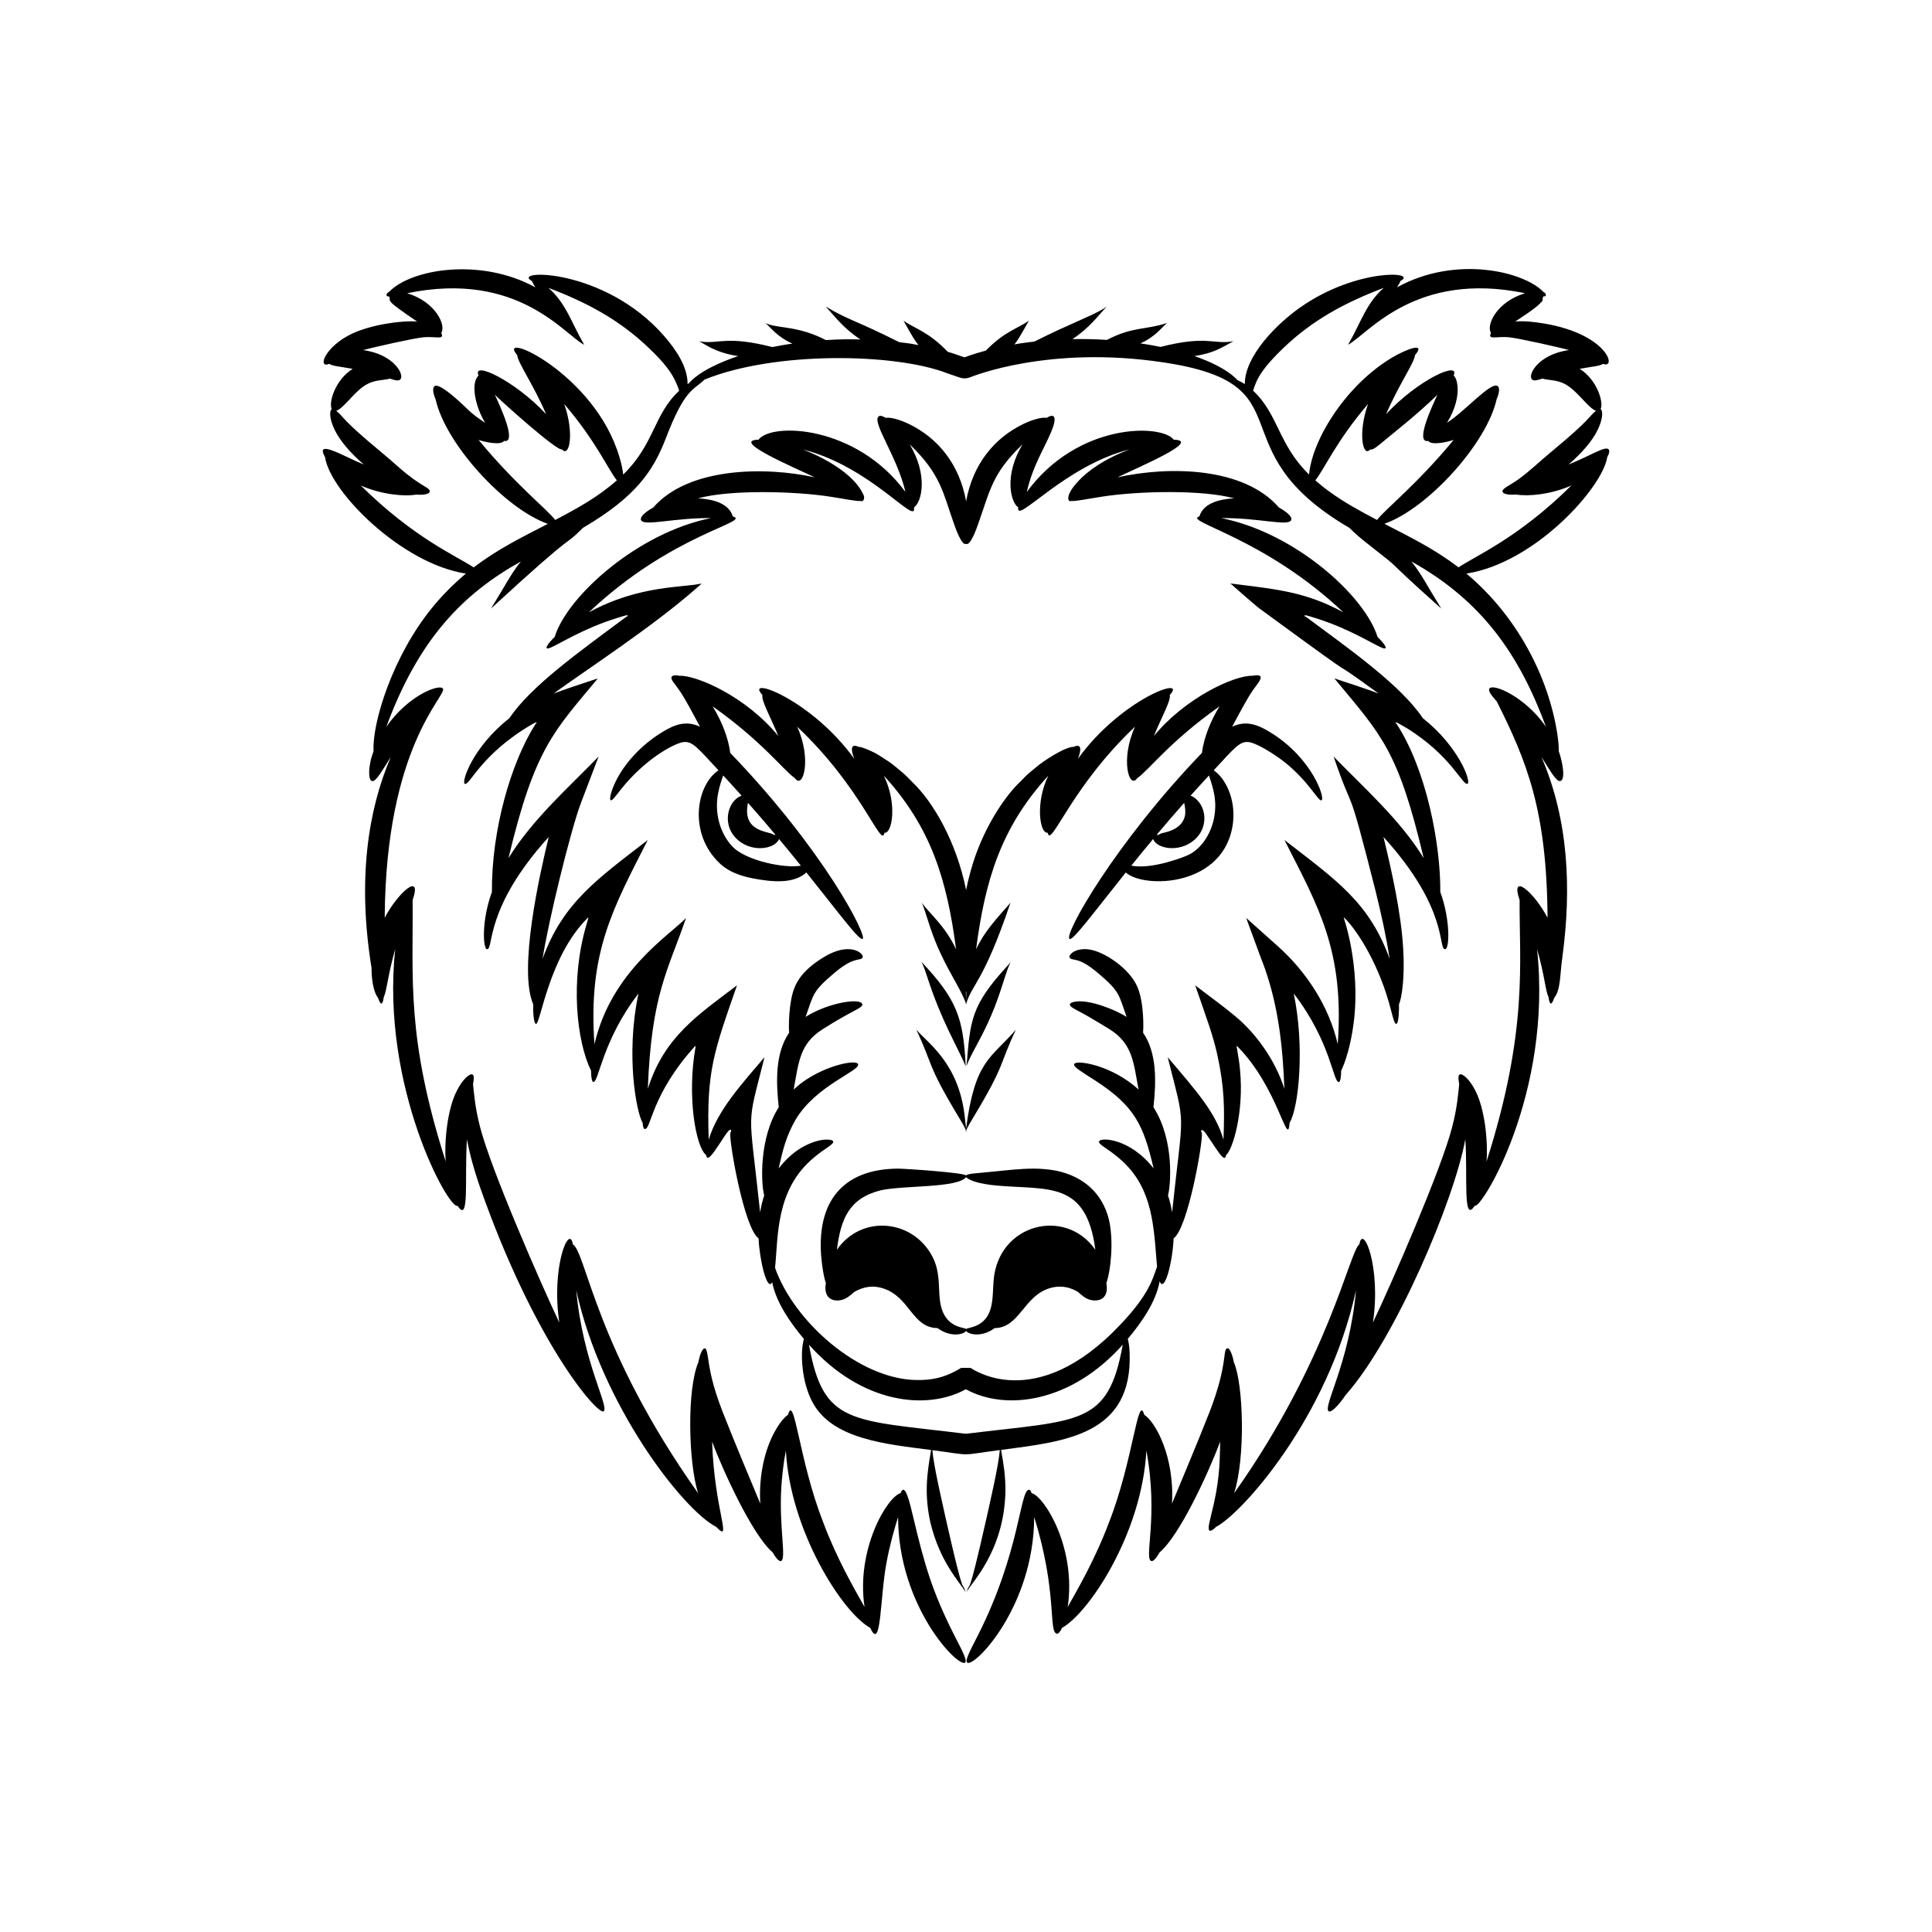
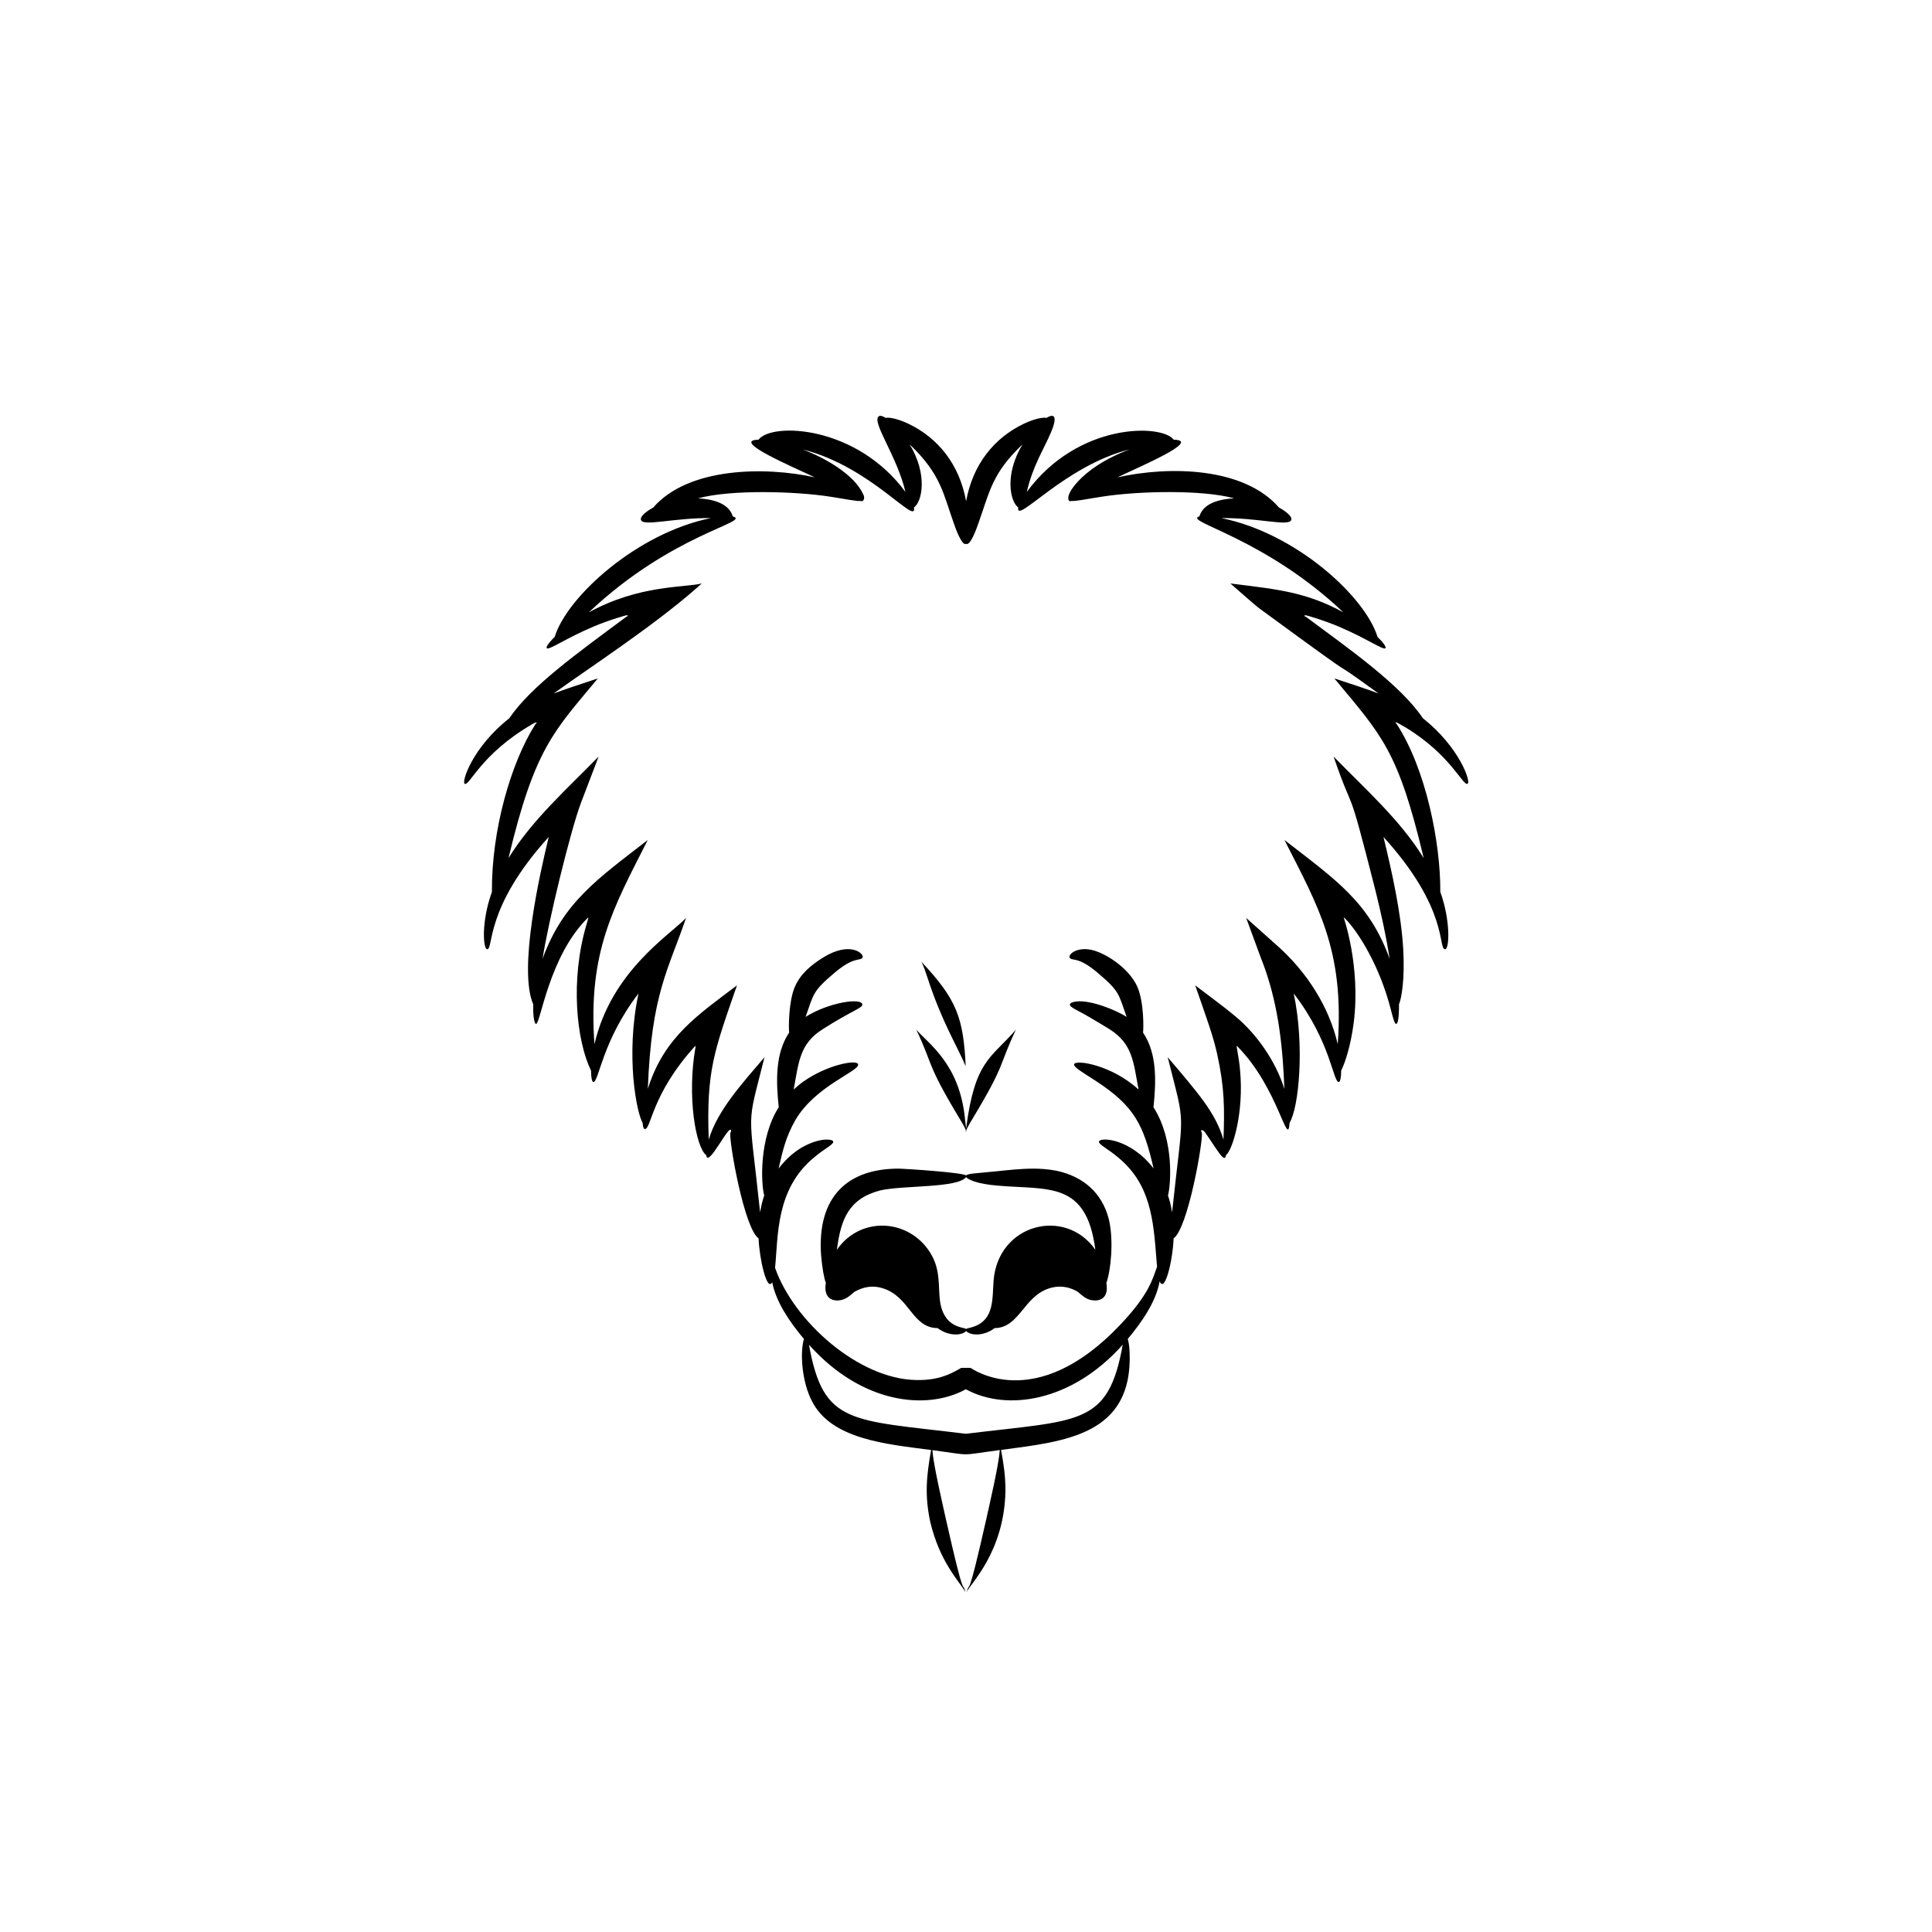
<svg xmlns="http://www.w3.org/2000/svg" fill="#000000" width="800px" height="800px" version="1.1" viewBox="144 144 512 512">
  <g>
    <path d="m408.96 528.28c-0.312 4.055-2.512 13.418-3.547 18.141-5.262 23.281-4.273 15.973-5.25 19.52 0.867-2.156 9.969-10.523 10.289-26.762 0.031-4.113-0.516-7.312-1.156-10.938 16.98-2.254 34.906-3.883 34.066-25.805-0.07-1.633-0.266-2.84-0.488-3.613 3.637-4.356 7.453-9.754 8.445-15.254 1.309 3.242 3.457-5.231 3.699-11.387 3.836-2.715 7.812-25.711 7.492-27.902-0.125-0.227-0.355-0.84 0-0.805 0.258 0.023 0.559 0.328 0.691 0.422 0.121 0.133 0.566 0.801 1.289 1.855 2.168 3.219 3.422 5.301 4.082 5.082 0.168-0.055 0.277-0.305 0.32-0.703 1.777-1.355 4.809-11.41 3.734-22.52-0.129-1.707-0.457-3.672-0.738-5.289-0.023-0.125-0.172-1.023-0.152-0.898-0.027-0.199-0.004-0.164 0.008-0.156 0.012 0.008 0.023 0.023 0.023 0.023s-0.039-0.062-0.004-0.082c0.008-0.004 0.02-0.008 0.039-0.004l0.031 0.008s0.016 0.012 0.031 0.023l0.234 0.246c10.758 11.016 13.148 27.262 13.66 20.062 2.465-4.074 4.027-20.41 1.09-34.266 9.969 12.953 10.391 23.625 11.98 23.457 0.312-0.016 0.602-1.098 0.598-3.008 1.074-2.195 2.523-6.555 3.324-12.711 1.91-15.141-2.769-28.117-2.586-27.637 0.008 0 0.02 0.012 0.02 0.012l-0.004-0.004c-0.098-0.113-0.098-0.223 0.051-0.164l0.051 0.023 0.023 0.012c3.637 3.586 9.398 12.852 12.309 24.402 0.613 2.352 0.98 3.695 1.387 3.684 0.754-0.02 0.77-4.242 0.742-5.184 0.715-1.652 1.578-6.941 1.121-14.672-0.527-9.375-2.973-20.387-5.231-29.688 17.457 19.207 14.371 29.773 16.336 29.75 1.16 0.023 1.461-7.652-1.277-15.18 0.094-12.762-3.703-32.457-11.609-44.578-0.082-0.062-0.094-0.07-0.172-0.137-0.23-0.188-0.039-0.238 0.254-0.168-0.254-0.172 0.809 0.402 2.461 1.367 11.832 7.231 15.035 15.426 16.273 14.852 1.07-0.473-2.312-9.879-11.82-17.367-5.914-8.797-19.238-18.152-31.027-26.906-0.32-0.062-0.691-0.359-0.055-0.367h0.145l0.215 0.059 0.453 0.121c0.594 0.18 1.176 0.355 1.754 0.531 2.289 0.73 4.394 1.504 6.281 2.301 7.559 3.219 11.773 6.324 12.328 5.684 0.23-0.258-0.457-1.367-2.113-2.977-3.309-10.734-21.656-27.535-41.41-31.492 9.977-0.086 17.617 2.242 18.508 0.578 0.547-1.098-2.133-2.801-3.238-3.394-9.219-10.617-28.781-11.09-42.777-7.981 5.996-2.898 22.422-9.793 14.906-9.977-3.172-4.203-25.387-4.621-38.941 13.852 1.602-6.969 4.535-11.324 6.402-15.777 0.953-2.238 1.281-3.852 0.641-4.285-0.359-0.242-0.992-0.074-1.805 0.426-0.977-0.191-3.172 0.211-6.047 1.57-7.906 3.793-13.504 10.805-15.27 20.527-1.758-9.699-7.336-16.723-15.27-20.527-2.879-1.359-5.07-1.762-6.047-1.57-0.812-0.5-1.445-0.668-1.805-0.426-2.082 1.402 4.867 10.574 7.043 20.062-12.938-17.629-35.414-18.527-38.941-13.852-7.57 0.188 9.516 7.371 14.906 9.977-13.02-2.891-33.465-2.738-42.777 7.981-1.105 0.594-3.785 2.293-3.238 3.394 0.883 1.648 8.719-0.664 18.508-0.578-19.312 3.867-38.07 20.648-41.41 31.492-1.656 1.605-2.344 2.719-2.113 2.977 0.559 0.641 4.773-2.469 12.328-5.684 4.633-1.957 8.996-3.09 8.699-3.008 0.141-0.012 0.305-0.027 0.441 0.043 0.238 0.09-0.305 0.312-0.352 0.324-13.055 9.691-25.375 18.5-31.027 26.906-9.859 7.766-12.723 16.969-11.82 17.367 1.316 0.609 4.195-7.769 17.699-15.688 0.453-0.254 1.172-0.625 1.035-0.531 0.293-0.07 0.484-0.02 0.254 0.168-0.145 0.125-0.156 0.117-0.16 0.125-0.082 0.125-0.285 0.438-0.203 0.312-6.344 10.031-11.539 27.816-11.418 44.277-2.879 7.914-2.316 15.199-1.277 15.18 1.832 0.023-0.82-10.871 16.336-29.75-2.371 9.75-8.121 35.094-4.109 44.359-0.012 0.441-0.02 0.871-0.012 1.258 0.035 2.535 0.398 3.918 0.75 3.926 1.191 0.043 3.398-17.93 13.695-28.086l0.023-0.012 0.051-0.023c0.145-0.059 0.145 0.051 0.051 0.164l-0.004 0.004s0.012-0.012 0.02-0.012c0.051-0.125-0.078 0.25-0.473 1.664-4.375 14.793-2.606 30.875 1.215 38.684 0 1.914 0.285 2.992 0.598 3.008 1.465 0.156 2.309-10.891 11.98-23.457-1.809 8.535-1.832 16.379-1.367 22.297 0.543 6.394 1.672 10.668 2.457 11.969 0.074 1.043 0.277 1.625 0.543 1.656 1.766 0.234 1.598-9.004 13.352-21.965l0.031-0.023c0.09-0.008 0.062 0 0.07 0 0.035 0.02-0.004 0.082-0.004 0.082s0.012-0.016 0.023-0.023c0.012-0.004 0.035-0.043 0.008 0.156l-0.012 0.113c-2.281 12.891 0.039 26.441 2.852 28.594 0.414 3.637 6.246-8.703 6.574-6.5 0.043 0.125-0.008 0.105-0.137 0.508-0.027 0.082-0.047 0.121-0.059 0.145-0.336 2.293 3.652 25.184 7.492 27.902 0.215 5.516 2.254 14.305 3.609 11.605 1.051 5.441 4.84 10.777 8.402 15.035-1.098 3.863-0.492 11.383 2.09 16.402 5.109 10.289 20.012 11.492 31.621 13.031-1.207 6.805-1.75 11.887-0.234 19.031 2.516 10.625 7.629 15.695 9.367 18.652-0.969-3.508-0.012 3.672-5.25-19.52-1.012-4.621-3.231-14.07-3.547-18.121 11.145 1.465 6.59 1.465 17.871-0.031zm-59.562-48.277c0.852-8.328 0.109-20.812 10.301-29.238 2.879-2.457 5.293-3.457 5.102-4.25-0.082-0.355-0.812-0.57-2.106-0.508-1.285 0.074-3.129 0.512-5.199 1.551-2.398 1.152-4.981 3.269-7.156 6.102 1.074-4.652 1.867-8.34 4.492-12.922 5.422-9.141 17.188-12.926 16.562-14.723-0.434-1.305-8.316 0.227-14.52 4.629-0.859 0.609-1.711 1.324-2.547 2.094 1.332-7.047 1.5-12.102 7.672-15.973 7.715-4.941 10.574-5.594 10.531-6.559-0.16-1.887-8.93-0.57-15.039 3.273 2.184-6.156 1.863-6.758 7.551-11.578 5.309-4.551 6.887-3.141 7.535-4.106 0.602-0.969-3.231-4.617-10.625 0.074-3.16 1.992-5.875 4.289-7.328 7.695-1.637 3.801-1.656 10.75-1.488 12.086-3.781 5.555-3.465 13.137-2.762 19.773-5.223 8.141-4.727 20.219-3.848 23.391-0.426 1.289-0.766 2.508-1.086 4.469-3.051-28.852-3.68-21.727 1.16-41.113-5.777 6.805-12.469 14.031-14.781 21.844-0.645-18.203 1.379-23.309 7.488-40.883-10.367 7.836-19.066 13.586-23.434 26.82-0.07 0.211-0.129 0.41-0.191 0.617 0.938-25.195 5.41-31.469 10.121-45.301-4.129 4.418-19.809 14.039-24.266 33.457-1.758-24.387 4.957-36.059 14.121-54.113-13.254 10.277-22.441 16.508-27.875 31.48 1.453-9.477 7.375-33.98 10.227-41.461l4.629-12.137c-8.168 8.406-17.582 16.691-23.879 26.914 6.945-29.277 12.172-33.734 23.672-47.621-5 1.66-8.473 2.777-11.719 4.004 8.918-6.465 26.418-17.824 37.895-27.953 0.129-0.117 1.496-1.324 1.363-1.207-4.789 1.137-16.598 0.348-29.926 7.652 22.07-20.906 43.219-23.949 38.16-25.422-1.078-3.559-5.371-4.582-9.203-4.797 8.668-2.387 25.953-1.855 34.891-0.457 4.219 0.637 7.129 1.293 8.289 1.148 0.035 0.031 0.078 0.059 0.145 0.07 0.418 0.121 1.094-0.805 0.34-2.012-2.441-5.164-10.117-9.531-15.969-11.711 18.176 4.551 30.344 20.551 29.512 15.379 2.125-1.477 3.746-8.621-1.133-16.711 8.27 7.875 8.898 13.074 11.664 20.832 0.414 1.23 2.16 6.184 3.285 5.512 1.125 0.672 2.871-4.285 3.285-5.512 3.062-8.594 3.633-13.188 11.664-20.836-4.918 8.156-3.203 15.27-1.133 16.711-0.762 4.731 12.273-11.066 29.512-15.379-6.574 2.449-11.18 5.719-13.77 8.594-3.828 4.215-2.227 5.516-1.715 5.059 1.156 0.145 4.07-0.512 8.289-1.148 9.461-1.48 26.453-1.867 34.891 0.457-3.832 0.215-8.125 1.242-9.203 4.797-4.504 1.309 17.133 5.5 38.16 25.422-9.723-5.328-17.445-6.086-28.281-7.449-0.133-0.016-1.602-0.199-1.469-0.184l-0.121-0.016c-0.02 0-0.047-0.008-0.055-0.004 0.145 0.129 1.496 1.324 1.363 1.207 6.559 5.789 6.769 5.742 6.641 5.648 33.379 24.469 13.395 9.359 31.254 22.305-3.215-1.215-6.648-2.32-11.719-4.004 12.512 15.105 16.852 18.871 23.672 47.621-6.25-10.145-15.477-18.285-23.879-26.914 5.91 17.191 3.156 4.238 11.129 35.637 1.523 6.16 2.812 12.008 3.727 17.961-5.453-15.023-14.18-20.859-27.875-31.48 9.027 17.773 15.906 29.328 14.121 54.113-2.273-9.895-8.156-19.078-15.945-26.031l-8.32-7.426 3.848 10.461c0.371 1.008 0.797 2.004 1.145 3.047 3.613 10.383 4.719 20.84 5.129 31.797-2.375-7.613-7.578-14.742-12.895-19.156-0.832-0.676-1.672-1.359-2.519-2.047-0.836-0.641-1.676-1.285-2.523-1.934-11.391-8.613-0.102-0.078-5.691-4.301 3.352 9.645 4.629 13.078 5.727 17.809l0.094 0.418c1.98 8.945 1.961 14.449 1.672 22.66-2.121-7.172-6.742-12.375-14.781-21.844 4.871 19.496 4.191 12.473 1.16 41.113-0.32-1.977-0.664-3.195-1.086-4.469 0.68-2.453 1.836-14.531-3.848-23.391 0.711-6.719 1.004-14.242-2.762-19.773 0.137-1.086 0.281-7.973-1.488-12.086-2.176-5.106-9.027-9.453-12.793-9.949-3.633-0.52-5.617 1.445-5.16 2.18 0.684 1.012 2.133-0.527 7.535 4.106 5.723 4.852 5.387 5.469 7.551 11.578-3.066-1.93-9.52-4.469-13.207-4.086-1.172 0.113-1.801 0.445-1.832 0.812-0.035 0.773 2.082 1.516 5.117 3.309 1.75 1.035 4.371 2.582 5.414 3.25 6.172 3.875 6.34 8.93 7.672 15.973-7.086-6.504-16.645-7.996-17.066-6.723-0.262 0.746 2.106 2.098 5.582 4.336 10.41 6.766 12.789 11.703 15.473 23.309-6.133-7.977-14.176-8.379-14.465-7.144-0.188 0.797 2.223 1.797 5.102 4.25 8.57 7.086 9.301 16.504 10.098 26.801 0.051 0.777 0.109 1.484 0.176 2.148-1.145 3.066-2.004 7.211-9.699 15.297-22.711 24.082-39.57 11.516-39.703 11.5-0.27-0.023-2.25-0.023-2.523 0-3.223 1.938-6.461 3.309-11.887 3.211-15.363-0.254-32.484-15.637-37.414-29.723zm50.941 31.945m-0.758 0m-41.195-11.586c13.977 15.668 31.105 17.426 41.355 11.918l0.219-0.121 0.219 0.121c10.52 5.656 27.684 3.41 41.355-11.918-3.856 21.582-11.328 19.891-41.402 23.586h-0.34c-30.461-3.742-37.594-2.25-41.406-23.586z" />
-     <path d="m337.53 343.54c-0.461-3.531-1.961-7.953-4.672-12.352 13.207 9.355 18.586 16.754 21.832 19.07 2.156 3.031 4.488-5.098 0.57-13.668 17.434 16.434 22.297 32.512 23.141 28.086 1.996 0.332 3.492-7.602-0.168-15.113 12.547 13.715 16.719 27.578 19.141 46.012-2.91-6.211-6.879-9.32-9.113-12.34 0 0 0.203 0.363 0.461 1.082 0.965 2.594 2.125 7.367 4.766 12.832 2.477 5.266 5.625 9.941 6.508 12.855-0.02 0.207-0.035 0.316-0.035 0.316s0.02-0.09 0.062-0.23c0.039 0.141 0.062 0.23 0.062 0.23s-0.02-0.109-0.035-0.316c1.637-5.383 4.602-5.664 11.734-26.77-3.758 4.34-6.824 7.457-9.113 12.34 2.394-18.227 6.539-32.234 19.141-46.012-3.523 7.227-2.262 15.457-0.168 15.113 0.824 4.324 6.059-11.988 23.141-28.086-3.938 8.613-1.574 16.684 0.57 13.668 3.301-2.356 8.555-9.664 21.832-19.07-2.258 3.664-4.121 8.117-4.672 12.352-22.902 23.781-36.777 48.289-35.066 49.289 0.887 0.516 6.305-6.875 14.898-17.609 4.824 4.387 26.453 3.871 28.426-13.301 0.691-6.414-2.117-11.742-5.125-13.777 5.449-5.856 6.922-7.887 9.445-7.457 2.43 0.426 7.164 3.594 9.117 5.117 6.582 5.141 9.141 10.637 9.992 10.285 1.078-0.43-2.383-11.156-13.543-18.008-3.348-2.066-6.434-3.231-10.125-1.492 2.082-3.883 3.973-7.426 5.32-9.41 1.219-1.836 4.004-4.602 0.637-4.188-0.148 0.016-0.32 0.059-0.488 0.098-4.875-0.199-18.031 5.945-26.215 15.977 2.113-5.188 4.527-9.32 4.223-10.895 4.926-5.277-12.941 1.086-24.348 16.922 0.871-2.273 1.109-4.176-1.16-3.16-2.238-0.062-8.238 3.902-9.914 5.383-3.164 2.637-1.953 1.574-4.301 3.938-3.551 3.375-8.277 10.156-11.418 18.523-1.285 3.441-2.188 6.828-2.844 10.078-2.617-12.965-8.816-23.43-14.262-28.605-0.742-0.746-1.426-1.488-2.148-2.141-0.75-0.625-1.469-1.223-2.156-1.797-1.336-1.176-2.746-2.004-3.926-2.773-0.602-0.371-1.145-0.738-1.684-1.016-0.551-0.266-1.055-0.5-1.512-0.703-1.363-0.598-2.309-0.902-2.789-0.891-2.269-1.016-2.035 0.887-1.16 3.16-11.391-15.812-29.301-22.23-24.348-16.918-0.305 1.57 2.113 5.707 4.223 10.895-8.531-10.457-21.656-16.164-26.215-15.977-0.652-0.145-1.832-0.273-2.082 0.332-0.281 0.734 0.941 1.816 2.231 3.762 1.461 2.156 3.359 5.754 5.32 9.41-3.684-1.734-6.738-0.602-10.121 1.492-5.371 3.297-10.246 8.375-12.691 13.992-1.027 2.418-1.188 3.879-0.852 4.012 0.375 0.156 1.215-1.004 2.742-2.953 6.371-7.981 13.891-12.02 16.363-12.449 2.543-0.434 4 1.609 9.445 7.457-5.832 3.941-7.746 15.883-0.652 23.652 2.637 2.996 5.945 4.242 9.902 5.012 4.656 0.875 10.559 1.582 14.047-1.59 8.594 10.734 14.012 18.125 14.898 17.609 1.324-0.773-10.246-23.512-35.07-49.285zm120.29 13.223c0.25 1.195 0.43 2.328 0.172 3.566-0.926 3.856-5.863 4.332-6.195 4.512-0.969 0.43-0.922 0.52-1.25 0.363 2.293-2.731 4.719-5.559 7.273-8.441zm7.84 4.394c-0.828 3.731-3.109 7.621-6.625 9.359-1.398 0.691-9.934 3.969-15.227 2.887 1.805-2.242 3.738-4.606 5.789-7.062 1.02 2.844 7.879 3.82 11.73-0.562 2.379-2.691 2.457-6.777 0.266-9.398-0.684-0.824-1.438-1.297-2.074-1.52 1.484-1.656 2.586-2.883 4.871-5.356 1.371 4.078 2.207 7.129 1.27 11.652zm-65.637 48.426c-0.004-0.098-0.055-2.633-0.055-2.691 0.02-0.039 0.035-0.078 0.055-0.121 0.02 0.043 0.039 0.082 0.055 0.121 0 0.055-0.051 2.598-0.055 2.691zm-50.527-44.379c-0.207 0.098-0.297 0.113-0.586-0.066-1.25-0.902-8.316-0.605-6.688-8.375 2.555 2.883 4.981 5.711 7.273 8.441zm-11.539 2.984c-3.367-3.699-4.551-8.98-3.691-13.73 0.371-2.152 1.004-3.801 1.391-4.953 2.289 2.481 3.426 3.742 4.871 5.356-3.5 1.23-5.191 7.09-1.809 10.918 3.938 4.484 10.746 3.305 11.73 0.562 2.047 2.457 3.981 4.82 5.785 7.062-3.91 0.801-14.629-1.188-18.277-5.215z" />
    <path d="m362.86 484.01c-0.598 3.434 1.129 4.859 3.559 4.598 1.703-0.172 2.75-1.191 4.004-2.254 2.441-1.371 4.894-1.797 7.57-0.934 7.156 2.254 7.707 10.488 14.477 10.539 2.965 2.266 6.543 1.965 7.559 0.773 0.953 1.117 4.488 1.574 7.559-0.773 6.559-0.047 7.66-8.391 14.477-10.539 4.301-1.383 7.441 0.895 7.57 0.934 1.305 1.098 2.301 2.082 4.004 2.254 2.465 0.262 4.164-1.129 3.559-4.598 1.156-3.211 2.016-11.133 0.664-16.875-1.809-7.109-6.883-11.383-13.902-12.883-2.109-0.395-4.125-0.547-5.984-0.551-3.723 0.008-6.871 0.406-9.484 0.66-2.582 0.25-4.676 0.453-6.141 0.594-1.285 0.113-2.082 0.27-2.32 0.562-0.633-0.773-16.227-1.812-17.945-1.816-13.387 0.02-21.633 7.352-20.477 23.078 0.301 3.387 0.762 5.875 1.254 7.231zm14.461-24.551c6.152-1.375 20.449-0.574 22.707-3.516 0.25 0.324 0.934 0.719 2.043 1.117 1.488 0.527 3.734 0.938 6.457 1.156 13.344 1.156 23.391-1.262 25.75 16.977-7.938-11.355-25.738-6.906-26.965 8.141-0.367 4.75 0.223 10.227-5.109 12.191-1.074 0.395-1.863 0.438-2.176 0.668-0.77-0.574-6.117-0.23-6.965-7.801-0.41-3.492 0.129-7.492-2.051-11.539-5.164-9.668-18.629-11.105-25.23-1.66 1.047-8.102 3.133-13.555 11.539-15.734z" />
    <path d="m310 307.42c0.004-0.004 0.008-0.008 0.016-0.012-0.02 0.012-0.02 0.016-0.016 0.012z" />
-     <path d="m230.14 265.16c1.371 9.23 20.348 28.246 37.324 30.848-3.332 2.789-6.269 5.789-8.793 8.855-10.656 12.961-16.078 30.773-15.676 38.195-0.371 1.02-0.664 1.988-0.836 2.875-0.617 2.969-0.305 4.891 0.422 5.055 1.062 0.215 2.566-2.574 4.981-6.363-6.07 14.129-8.875 32.645-5.098 55.902-0.031 2.324 0.34 6.164 1.719 7.914 0.672 1.992 1.211 2.086 1.516-0.191 0.824-1.699 1.078-5.875 3.035-12.723-3.891 36.426 14.227 69.141 16.508 68.023 0.008-0.004 0.012-0.012 0.016-0.016 3.246 5.051 1.801-7.543 2.488-17.625 0.684 3.769 1.82 7.945 3.344 12.367 14.723 42.031 31.301 60.66 32.832 59.75 1.734-1.039-5.426-12.754-7.211-32.074 6.688 30.391 28.199 58.125 37.078 62.68 4.465 4.602-0.457-4.144-1.078-22.605 2.926 7.875 10.816 24.988 16.07 29.383 0.891 1.617 1.715 2.441 2.184 2.281 1.527-0.535-0.574-9.105 0.098-19.609 0.164-2.621 0.461-5.098 0.793-7.352 0.137-0.801 0.273-1.562 0.41-2.305 1.125 21.191 14.93 42.891 22.34 46.965 3.008 6.488 2.543-7.754 4.316-17.223 0.871-4.738 2.078-8.938 3.078-12.129 0.062 23.75 15.965 40.02 17.758 38.562 0.629-0.504-0.688-3-2.684-6.898-6.047-11.844-8.086-19.098-11.133-31.938-0.777-3.277-2.137-9.246-3.266-6.074-3.512 0.926-11.867 14.797-9.566 30.172-2.789-4.961-7.336-12.789-10.918-22.34-6.512-16.574-7.644-34.551-9.375-28.574-0.883 0.551-2.195 2.059-3.516 4.473-2.492 4.438-4.281 11.43-3.82 19.047-0.852-2.051-7.242-17.25-10.023-24.43-1.219-3.176-2.148-6.035-2.746-8.477-1.219-4.867-1.098-8.094-1.914-8.246-0.355-0.062-0.922 0.68-1.371 2.191-0.133 0.441-0.254 0.957-0.359 1.523-3.07 7.129-2.641 26.633-0.062 34.688-27.18-38.352-29.609-63.562-33.188-65.973-0.973-5.606-5.816 6.133-3.59 20.75-4.91-10.32-18.152-40.66-20.984-51.762-1.379-5.191-1.637-9.195-1.883-11.406 0.238-1.398 0.316-2.293-0.117-2.562-0.605-0.402-2.535 1.02-4.168 4.281-2.496 4.809-3.371 13.352-2.957 18.766-10.516-32.879-8.594-48.492-8.77-69.285 2.629-7.664-3.926-1.988-7.398 4.699 0.273-45.688 16.539-58.863 15.43-60.734-0.387-0.621-2.356-0.32-5.09 1.105-3.383 1.766-7.109 4.957-9.914 9.004 8.531-23.109 20.137-35.152 35.664-43.809-2.762 3.438-4.144 6.406-7.926 12.484 24.266-22.363 18.539-15.547 24.359-21.387 14.234-8.324 18.691-15.273 21.953-23.68 5.078-13.266 7.227-12.656 10.281-15.613 18.496-7.551 50.465-7.059 64.324-1.676 0.137 0.047 2.828 0.973 2.66 0.914 1.598 0.605 2.383 0.566 3.789 0.004 0.133-0.016 20.379-8.387 50.734-3.816 39.16 5.797 13.305 22.77 49.379 43.863 1.555 1.559 3.297 3.019 5.059 4.391 10.961 8.59 1.633 1.266 19.301 16.996-3.926-6.312-5.18-9.07-7.926-12.484 18.586 10.359 28.535 24.5 35.664 43.809-5.547-8.004-14.078-11.598-15.004-10.109-0.355 0.598 0.5 1.758 1.984 3.422 7.918 15.793 13.273 28.801 13.441 57.312-3.512-6.769-9.996-12.273-7.398-4.699-0.137 16.184 2.383 34.422-8.77 69.289 0.414-5.414-0.461-13.965-2.957-18.766-1.633-3.262-3.562-4.684-4.168-4.281-0.434 0.27-0.355 1.164-0.117 2.562-0.246 2.211-0.504 6.211-1.883 11.406-2.828 11.086-16.059 41.41-20.984 51.762 2.223-14.609-2.617-26.363-3.59-20.75-2.586 1.742-8.105 30.57-33.188 65.973 3.019-9.438 2.488-28.766-0.062-34.688-0.152-0.836-0.883-3.867-1.73-3.719-1.336 0.246 0.246 3.949-4.66 16.723-2.797 7.215-9.285 22.645-10.023 24.43 0.738-12.32-4.352-21.652-7.336-23.52-1.73-5.969-2.871 12.02-9.375 28.574-3.582 9.551-8.125 17.379-10.918 22.34 2.328-15.555-6.125-29.262-9.566-30.172-0.199-0.559-0.426-0.891-0.668-0.898-2.457-0.117-2.336 16.602-13.727 38.91-1.996 3.898-3.312 6.398-2.684 6.898 1.828 1.484 17.695-14.82 17.758-38.562 6.227 19.875 3.719 30.516 6.012 30.914 0.391 0.062 0.891-0.5 1.383-1.562 7.055-3.879 21.172-24.965 22.34-46.965 3.273 17.676-0.719 28.559 1.305 29.266 0.469 0.16 1.293-0.664 2.184-2.281 5.273-4.414 12.93-20.93 16.07-29.383-0.125 3.691 0.066 8.766-1.719 16.664-0.914 4.004-1.789 6.539-1.082 6.938 0.289 0.172 0.926-0.18 1.723-1 6.633-3.402 29.574-28.594 37.078-62.68-1.809 19.57-8.973 31.02-7.211 32.074 0.57 0.34 2.363-1.223 4.481-4.356 13.066-14.676 28.734-51.484 31.695-67.758 0.66 9.715-0.73 22.621 2.488 17.625 0.008 0.004 0.008 0.012 0.016 0.016 1.793 0.879 20.598-29.734 16.508-68.023 2.082 7.277 2.172 10.941 3.035 12.723 0.293 2.195 0.816 2.258 1.516 0.191 1.738-2.207 1.469-5.984 2.156-10.801 2.422-18 1.691-36.195-5.535-53.016 2.414 3.789 3.918 6.578 4.981 6.363 1.52-0.344 0.512-5.398-0.414-7.934 0.051-0.902-0.051-2.445-0.379-4.559-2.289-14.949-10.562-31.168-24.09-42.488 18.156-2.781 36.133-22.828 37.324-30.848 0.574-1.023 0.684-1.785 0.352-2.09-0.961-0.891-4.297 1.461-10.609 4.043 3.481-2.984 6.336-6.285 7.727-9.195 1.449-2.961 1.402-5.121 0.781-5.488 0.859-1.809-0.945-7.777-5.543-10.684 3.492-0.633 5.324-0.723 6.18-1.316 3.977 1.594 0.98-9.223-19.449-11.191-1.316-0.113-2.602-0.125-3.809-0.027 2.019-1.367 4.641-3.004 6.25-4.488 0.715-0.668 0.848-0.891 0.965-1.02l0.059-0.07 0.008-0.012 0.004-0.008 0.004-0.004c-0.055-0.113 0.082 0.168-0.047-0.098-0.016-0.129 0.035-0.824 0.215-0.965 0.262-0.023 0.75 0.09 0.633-0.52-0.098-0.309-0.363-0.531-0.652-0.68-5.18-5.387-23.16-9.789-38.754-1.211 0.445-0.723 0.758-1.277 0.867-1.66 4.941-2.578-11.707-3.418-26.473 6.953-6.398 4.461-14.801 13.012-14.75 20.367-0.703-0.457-1.355-0.805-1.941-1.051-2.703-2.914-7.602-5.059-11.406-6.379 5.246-0.797 7.188-2.242 10.398-3.977 0 0-0.32 0.117-0.941 0.18-4.703 0.539-6.742-1.609-18.438 1.371-1.699-0.352-3.484-0.668-5.348-0.941 4.035-1.773 5.762-4.359 7.062-5.394-5.949 1.926-9.047 0.898-15.934 4.477-3.246-0.203-6.086-0.258-9.121-0.211 4.57-3.047 6.656-6.07 9.082-8.637 0 0-0.355 0.289-1.074 0.715-3.445 2.027-8.516 3.754-18.117 8.578-3.691 0.418-4.863 0.676-5.277 0.746 0.941-1.199 1.195-1.621 3.82-6.258-3.34 2.238-6.547 2.93-11.395 7.894-3.492 0.941-5.441 1.723-5.664 1.797-3.582-1.215-3.297-1.164-4.43-1.465-5.047-5.273-8.434-6.004-11.723-8.227 2.453 4.34 2.879 5.102 3.961 6.441-3.082-0.559-0.941-0.23-5.109-0.777-11.711-5.898-13.137-5.66-19.5-9.445 2.445 2.582 4.602 5.684 9.203 8.719-2.945-0.059-5.492-0.051-9.156 0.176-7-3.664-12.062-3.09-15.223-4.199-0.531-0.172-0.793-0.32-0.793-0.32 1.301 1.031 3.062 3.668 7.168 5.441-1.844 0.273-3.621 0.586-5.312 0.93-11.891-3.019-14.043-0.887-18.578-1.406-0.621-0.062-0.941-0.18-0.941-0.18 1.332 0.547 4.113 3.035 10.449 3.984-4.215 1.414-10.172 3.898-13.055 7.195-0.113 0.066-0.23 0.156-0.344 0.23 0.031-4.691-3.176-9.262-6.293-12.844-15.918-18.176-40.848-17.562-34.934-14.473 0.109 0.383 0.418 0.934 0.867 1.66-14.359-7.898-32.836-4.941-38.754 1.211-0.289 0.148-0.559 0.371-0.652 0.68-0.086 0.445 0.207 0.523 0.375 0.52 0.086 0 0.176-0.008 0.258 0 0.18 0.141 0.23 0.836 0.215 0.965-0.129 0.266 0.008-0.016-0.047 0.098 0.75 0.609-1.059-0.051 7.285 5.602-4.152-0.34-12.129 0.824-17.199 3.191-7.207 3.371-9.371 9.352-6.059 8.023 0.859 0.598 2.707 0.688 6.18 1.316-4.59 2.902-6.414 8.852-5.543 10.684-0.625 0.367-0.668 2.527 0.781 5.488 1.391 2.91 4.246 6.211 7.727 9.195-5.406-2.211-13.066-6.934-10.277-1.957zm262.44 6.148c2.465-3.113 5.555-10.422 13.965-20.246-2.723 7.59-1.414 14.336 0.578 12.043 0.73 0.258 1.984-0.895 3.957-2.516 2.356-1.988 8.434-6.684 13.836-11.957-1.387 3.016-6.023 12.906-2.414 12.219 0.848 1.246 5.043 0.297 6.734-0.266-9.852 11.918-18.133 18.344-20.309 21.207-4.559-2.387-8.816-4.734-12.473-7.406-1.387-0.992-2.668-2.023-3.875-3.078zm60.105-47.996 0.004 0.008c0-0.004 0-0.004-0.004-0.008zm-68.727 13.055c7.992-7.699 16.676-12.242 26.75-16.086-4.703 4.188-5.906 8.91-9.461 15.09 5.414-2.949 17.832-19.68 46.91-13.668-7.598 2.316-10.363 8.496-9.027 10.527-0.969 1.926 1.41 0.863 4.664 1.141 2.5 0.215 13.621 2.719 16.027 3.41-8.297 1.086-11.203 6.852-9.734 7.844 0.535 0.379 1.43 0.117 2.613-0.289 2.359 0.59 4.477 0.211 7.129 2.133 2.711 1.922 5.25 5.734 7.109 6.394-2.211 1.875-1.457 2.281-11.617 10.695-3.824 3.156-6.031 5.426-9.047 7.551-2.312 1.637-4.129 2.305-4.098 3.09 0.062 0.934 2.418 0.98 3.539 0.855 3.422 0.562 9.328-0.031 14.719-2.391-14.164 13.992-25.312 18.578-29.906 21.695-6.371-4.856-12.461-7.832-19.641-11.547 11.574-4.086 27.176-21.387 29.742-33.031 0.801-1.824 0.82-3.18 0.207-3.508-1.895-1.023-8.316 6.465-13.367 9.773 2.297-3.672 3.031-7.262 2.789-9.723-0.129-1.395-0.531-2.367-1.031-2.812 1.801-3.961-9.449 1.121-17.902 10.246 3.535-8.137 7.414-13.457 7.676-15.652 2.961-3.492-2.074-1.715-6.07 0.656-12.109 7.195-21.152 21.539-22.016 30.996-8.25-8.051-8.07-15.918-14.832-22.215 0.379-1.242 0.973-3.023 2.43-5.051 1.25-1.863 3.168-3.914 5.445-6.125zm-192.82 45.426c-2.156-2.84-10.398-9.219-20.309-21.207 1.715 0.57 5.891 1.508 6.734 0.266 3.59 0.684-1.027-9.207-2.414-12.219 2.023 1.977 16.422 14.953 17.793 14.473 2.016 2.32 3.285-4.496 0.578-12.043 8.445 9.867 11.512 17.152 13.961 20.242-4.996 4.379-10.352 7.356-16.344 10.488zm-43.766-58.473v-0.004-0.004c0.004 0.004 0 0.004 0 0.008zm-14.246 29.547c1.879-0.668 4.352-4.438 7.109-6.394 2.652-1.922 4.773-1.547 7.129-2.133 1.184 0.406 2.078 0.668 2.613 0.289 1.488-1.008-1.461-6.762-9.734-7.844 2.394-0.688 13.523-3.195 16.027-3.41 3.258-0.277 5.637 0.789 4.664-1.141 1.336-2.035-1.438-8.211-9.027-10.527 29.406-6.078 41.699 11.043 46.91 13.668-3.523-6.129-4.758-10.902-9.461-15.09 9.977 3.805 18.703 8.336 26.75 16.086 3.535 3.43 6.453 6.531 7.875 11.184-6.824 6.356-6.461 14.047-14.832 22.215-0.109-1.199-0.418-2.777-1-4.672-6.523-22.191-32.941-33.887-27.086-26.98 0.266 2.223 4.059 7.328 7.676 15.652-8.176-8.828-19.758-14.324-17.902-10.246-2.184 1.945-0.879 8.324 1.758 12.535-4.152-2.719-4.328-3.406-6.934-5.731-1.039-0.934-5.223-4.695-6.434-4.039-0.613 0.328-0.59 1.684 0.207 3.508 2.606 11.812 18.312 29 29.742 33.031-7.172 3.711-13.27 6.688-19.641 11.547-4.312-2.93-15.652-7.613-29.906-21.695 5.262 2.301 11.215 2.965 14.719 2.391 1.145 0.125 3.477 0.07 3.539-0.855 0.047-1.074-2.242-1.152-8.094-6.289-1.473-1.293-3.231-2.852-5.047-4.352-10.348-8.578-9.297-8.734-11.621-10.707z" />
    <path d="m399.92 426.55c-0.621-12.953-2.398-17.703-11.75-27.688 0.074 0.184 0.48 0.672 1.605 4.18 3.797 11.672 7.562 17.531 10.145 23.508z" />
-     <path d="m490.04 307.41c0.004 0.004 0.008 0.008 0.016 0.012 0.004 0 0-0.004-0.016-0.012z" />
-     <path d="m406.72 413c2.305-5.324 3.613-10.586 4.656-13.047 0.293-0.719 0.512-1.082 0.512-1.082s-0.234 0.352-0.766 0.93c-9.926 10.773-9.957 14.609-10.984 26.758 0 0 0.109-0.41 0.422-1.117 1.062-2.543 3.902-7.062 6.16-12.441z" />
    <path d="m401.98 440.06c8.637-14.355 6.539-13.211 11.238-23.176-6.574 7.602-10.852 8.027-13.191 26.188-0.039-0.297-0.398-3.504-0.402-3.519-1.676-13.852-9.676-19.066-12.789-22.668 4.562 9.68 2.66 8.918 11.238 23.176 0.613 1.008 1.418 2.359 1.895 3.418-0.059 0.359-0.113 0.559-0.113 0.559s0.055-0.16 0.168-0.426c0.113 0.266 0.168 0.426 0.168 0.426s-0.051-0.199-0.113-0.559c0.07-0.156 0.152-0.328 0.258-0.539 0.348-0.699 0.914-1.688 1.645-2.879z" />
  </g>
</svg>